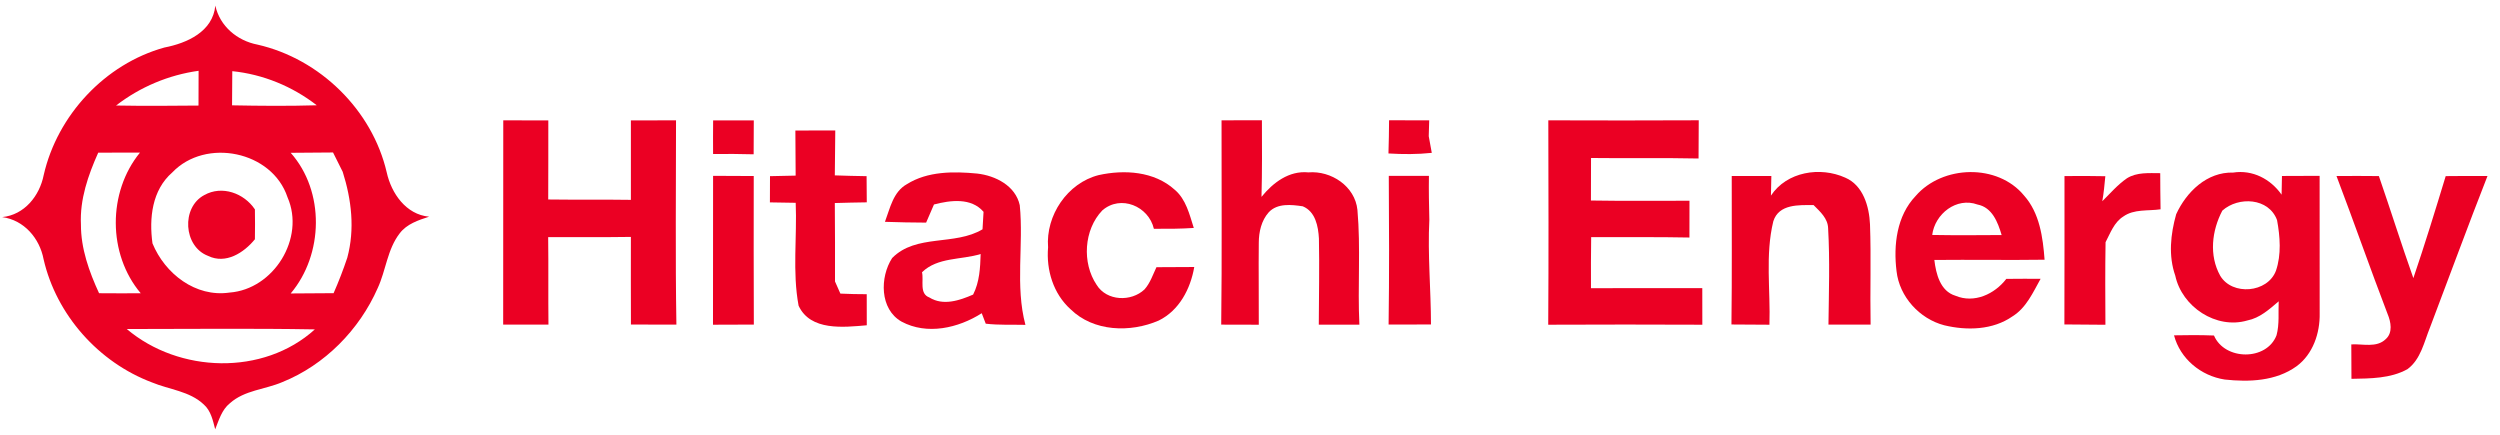
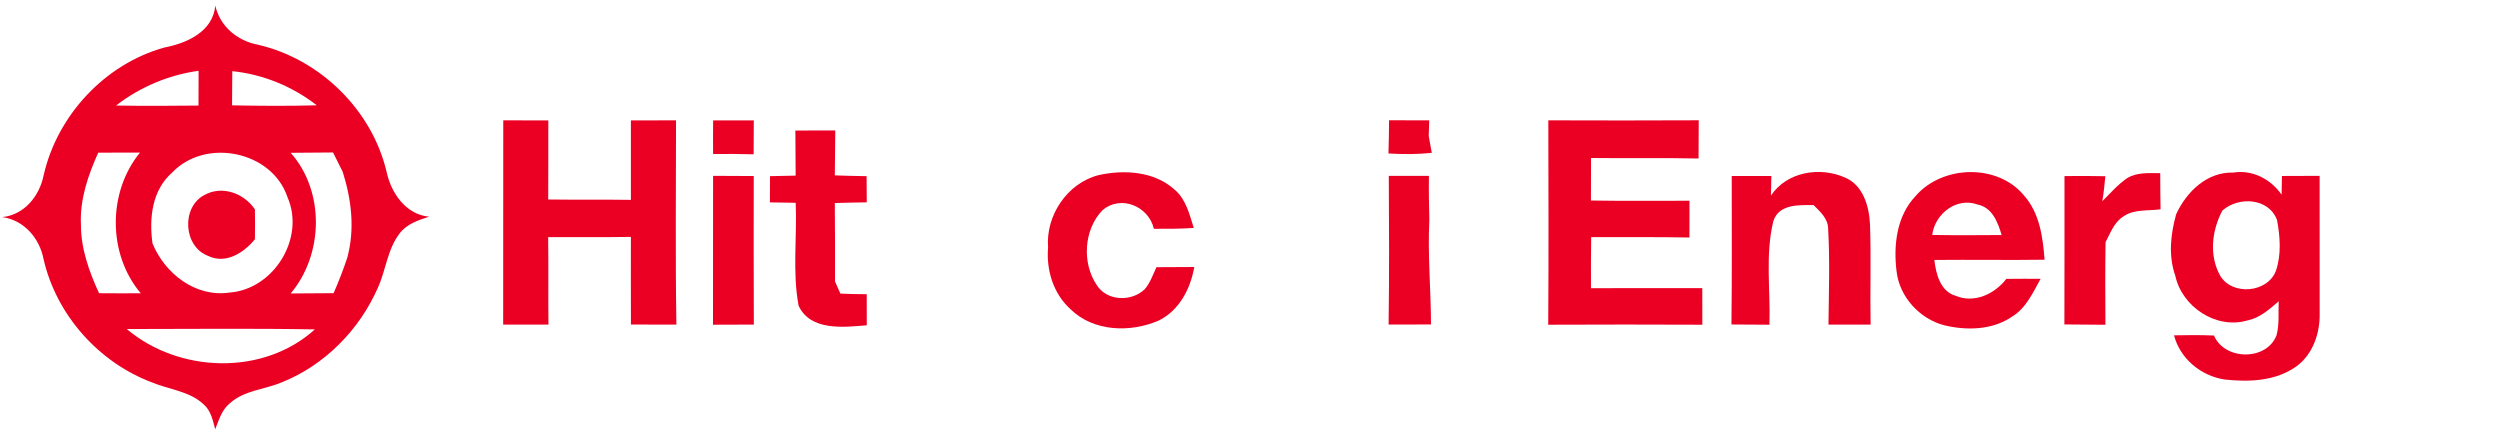
<svg xmlns="http://www.w3.org/2000/svg" width="535pt" height="93pt" viewBox="0 0 535 93">
  <g id="#eb0023ff">
    <path fill="#eb0023" opacity="1.00" d=" M 35.18 10.17 C 40.01 9.24 45.55 6.78 46.08 1.20 C 47.04 5.61 50.77 8.72 55.11 9.55 C 68.45 12.59 79.66 23.53 82.76 36.90 C 83.75 41.37 86.88 45.92 91.83 46.37 C 89.54 47.11 87.05 47.93 85.54 49.93 C 82.89 53.34 82.60 57.83 80.83 61.65 C 76.90 70.58 69.51 78.11 60.42 81.77 C 56.71 83.36 52.32 83.49 49.19 86.30 C 47.46 87.69 46.84 89.90 46.05 91.87 C 45.56 89.99 45.14 87.90 43.61 86.56 C 40.58 83.69 36.22 83.38 32.53 81.84 C 21.11 77.55 12.07 67.40 9.33 55.49 C 8.48 50.99 5.15 47.09 0.47 46.46 C 5.22 45.99 8.47 41.92 9.35 37.47 C 12.27 24.65 22.48 13.69 35.18 10.17 M 24.84 22.58 C 30.72 22.69 36.60 22.65 42.48 22.59 C 42.48 20.11 42.49 17.63 42.50 15.15 C 36.08 16.04 29.98 18.61 24.84 22.58 M 49.71 15.23 C 49.71 17.67 49.69 20.11 49.66 22.54 C 55.70 22.66 61.75 22.71 67.79 22.53 C 62.56 18.48 56.30 15.90 49.71 15.23 M 62.21 32.70 C 69.54 40.97 69.25 54.45 62.21 62.80 C 65.27 62.77 68.33 62.77 71.39 62.74 C 72.48 60.26 73.46 57.72 74.32 55.15 C 75.97 49.03 75.23 42.74 73.34 36.77 C 72.65 35.39 71.97 34.00 71.27 32.63 C 68.25 32.67 65.23 32.66 62.21 32.70 M 21.02 32.67 C 18.86 37.50 17.06 42.67 17.32 48.04 C 17.30 53.19 19.07 58.13 21.20 62.75 C 24.17 62.78 27.15 62.77 30.12 62.76 C 23.03 54.37 23.02 41.13 29.96 32.65 C 26.98 32.65 24.00 32.65 21.02 32.67 M 36.87 36.90 C 32.52 40.68 31.89 46.70 32.63 52.08 C 35.30 58.57 41.85 63.67 49.12 62.61 C 58.57 61.91 65.36 50.97 61.53 42.22 C 58.25 32.31 44.00 29.43 36.87 36.90 M 27.13 70.41 C 38.30 79.86 56.35 80.47 67.38 70.49 C 53.97 70.25 40.55 70.41 27.13 70.41 Z" />
    <path fill="#eb0023" opacity="1.00" d=" M 135.01 25.77 C 138.23 25.75 141.45 25.75 144.67 25.75 C 144.67 40.32 144.51 54.90 144.75 69.47 C 141.51 69.46 138.26 69.46 135.02 69.45 C 134.99 63.20 135.01 56.95 135.01 50.70 C 129.11 50.78 123.21 50.75 117.31 50.74 C 117.39 56.98 117.30 63.22 117.37 69.47 C 114.14 69.46 110.91 69.46 107.68 69.47 C 107.70 54.90 107.68 40.32 107.70 25.75 C 110.91 25.75 114.13 25.75 117.34 25.77 C 117.32 31.41 117.36 37.05 117.32 42.69 C 123.21 42.77 129.11 42.68 135.01 42.77 C 135.01 37.10 135.00 31.44 135.01 25.77 Z" />
-     <path fill="#eb0023" opacity="1.00" d=" M 261.41 25.75 C 264.28 25.75 267.17 25.75 270.05 25.73 C 270.07 31.20 270.11 36.66 269.96 42.13 C 272.42 39.09 275.85 36.48 279.99 36.89 C 284.87 36.48 289.97 39.85 290.49 44.92 C 291.21 53.08 290.51 61.30 290.91 69.48 C 288.01 69.46 285.11 69.47 282.22 69.48 C 282.25 63.34 282.37 57.19 282.25 51.05 C 282.11 48.44 281.51 45.27 278.79 44.15 C 276.37 43.79 273.36 43.44 271.51 45.43 C 269.93 47.20 269.39 49.63 269.38 51.95 C 269.31 57.80 269.41 63.65 269.38 69.49 C 266.70 69.47 264.02 69.46 261.34 69.47 C 261.52 54.90 261.39 40.32 261.41 25.75 Z" />
    <path fill="#eb0023" opacity="1.00" d=" M 152.61 25.77 C 155.51 25.76 158.41 25.75 161.31 25.76 C 161.29 28.18 161.29 30.60 161.28 33.02 C 158.39 32.94 155.49 32.92 152.60 32.96 C 152.58 30.56 152.59 28.17 152.61 25.77 Z" />
    <path fill="#eb0023" opacity="1.00" d=" M 297.13 32.84 C 297.21 30.48 297.24 28.11 297.26 25.74 C 300.12 25.74 302.99 25.74 305.85 25.75 C 305.82 26.60 305.77 28.30 305.75 29.15 C 305.91 30.04 306.24 31.82 306.40 32.71 C 303.32 33.04 300.22 33.03 297.13 32.84 Z" />
    <path fill="#eb0023" opacity="1.00" d=" M 331.32 69.49 C 331.42 54.91 331.37 40.33 331.34 25.75 C 342.07 25.79 352.80 25.79 363.53 25.74 C 363.53 28.46 363.52 31.19 363.49 33.92 C 355.82 33.75 348.15 33.91 340.48 33.81 C 340.46 36.84 340.46 39.88 340.46 42.91 C 347.49 43.03 354.52 42.95 361.55 42.96 C 361.55 45.58 361.55 48.20 361.54 50.83 C 354.53 50.68 347.52 50.79 340.51 50.74 C 340.45 54.38 340.46 58.03 340.47 61.67 C 348.41 61.66 356.35 61.65 364.29 61.66 C 364.29 64.27 364.29 66.88 364.30 69.49 C 353.30 69.45 342.31 69.43 331.32 69.49 Z" />
    <path fill="#eb0023" opacity="1.00" d=" M 170.21 27.93 C 173.05 27.92 175.90 27.91 178.75 27.92 C 178.71 31.12 178.70 34.33 178.65 37.53 C 180.92 37.62 183.19 37.66 185.45 37.70 C 185.46 39.57 185.47 41.43 185.49 43.30 C 183.20 43.34 180.93 43.37 178.65 43.45 C 178.71 49.04 178.69 54.64 178.69 60.23 C 178.98 60.88 179.55 62.18 179.84 62.83 C 181.72 62.92 183.60 62.96 185.48 62.96 C 185.48 65.18 185.49 67.39 185.49 69.61 C 180.55 70.03 173.43 70.88 170.90 65.42 C 169.55 58.19 170.59 50.73 170.28 43.40 C 168.44 43.36 166.60 43.34 164.76 43.31 C 164.76 41.44 164.77 39.57 164.78 37.70 C 166.61 37.66 168.44 37.63 170.27 37.58 C 170.25 34.37 170.25 31.15 170.21 27.93 Z" />
-     <path fill="#eb0023" opacity="1.00" d=" M 194.08 39.41 C 198.51 36.63 204.07 36.66 209.10 37.14 C 213.02 37.58 217.32 39.74 218.23 43.92 C 219.08 52.42 217.22 61.17 219.44 69.52 C 216.61 69.45 213.77 69.60 210.95 69.27 C 210.73 68.71 210.30 67.59 210.09 67.03 C 205.08 70.22 198.38 71.76 192.92 68.82 C 188.24 66.16 188.27 59.31 190.92 55.22 C 196.05 50.01 204.31 52.65 210.26 49.07 C 210.33 47.82 210.40 46.58 210.48 45.33 C 207.84 42.25 203.39 42.84 199.87 43.76 C 199.32 45.05 198.74 46.34 198.19 47.64 C 195.25 47.61 192.31 47.59 189.38 47.47 C 190.47 44.58 191.13 41.05 194.08 39.41 M 197.31 58.26 C 197.73 60.04 196.67 62.85 198.89 63.66 C 201.84 65.50 205.35 64.30 208.25 63.04 C 209.62 60.35 209.77 57.32 209.86 54.36 C 205.68 55.65 200.67 55.00 197.31 58.26 Z" />
    <path fill="#eb0023" opacity="1.00" d=" M 224.29 52.94 C 223.75 46.11 228.42 39.16 235.12 37.47 C 240.61 36.26 247.00 36.65 251.36 40.58 C 253.81 42.63 254.54 45.87 255.47 48.78 C 252.63 48.97 249.78 48.98 246.93 48.96 C 245.81 44.13 239.83 41.60 235.89 45.03 C 231.95 49.14 231.51 56.26 234.68 60.96 C 236.84 64.46 242.09 64.63 244.93 61.93 C 246.14 60.57 246.71 58.80 247.48 57.18 C 250.17 57.17 252.87 57.15 255.57 57.14 C 254.77 61.81 252.36 66.44 247.96 68.60 C 241.90 71.23 234.01 71.00 229.09 66.17 C 225.41 62.86 223.87 57.78 224.29 52.94 Z" />
    <path fill="#eb0023" opacity="1.00" d=" M 378.98 41.86 C 382.38 36.72 389.53 35.60 394.89 38.02 C 398.73 39.67 400.01 44.19 400.18 48.02 C 400.44 55.16 400.17 62.32 400.31 69.47 C 397.30 69.45 394.29 69.46 391.29 69.47 C 391.37 62.62 391.61 55.74 391.22 48.90 C 391.18 46.74 389.50 45.29 388.11 43.89 C 384.98 43.88 380.67 43.62 379.49 47.35 C 377.73 54.56 378.90 62.13 378.66 69.49 C 375.95 69.46 373.24 69.45 370.53 69.44 C 370.66 58.85 370.58 48.25 370.59 37.66 C 373.41 37.66 376.24 37.66 379.07 37.66 C 379.05 38.71 379.01 40.81 378.98 41.86 Z" />
    <path fill="#eb0023" opacity="1.00" d=" M 409.94 41.95 C 415.67 35.31 427.50 34.96 433.16 41.86 C 436.48 45.59 437.18 50.79 437.54 55.58 C 429.67 55.69 421.81 55.55 413.95 55.63 C 414.30 58.59 415.20 62.31 418.47 63.29 C 422.48 64.98 426.85 62.94 429.35 59.68 C 431.79 59.65 434.24 59.65 436.69 59.66 C 435.07 62.56 433.63 65.86 430.69 67.69 C 426.47 70.64 420.92 70.78 416.07 69.61 C 410.77 68.23 406.47 63.50 405.86 58.03 C 405.17 52.44 405.90 46.19 409.94 41.95 M 413.49 50.28 C 418.44 50.37 423.39 50.33 428.35 50.30 C 427.55 47.59 426.34 44.38 423.19 43.77 C 418.69 42.13 414.07 45.76 413.49 50.28 Z" />
    <path fill="#eb0023" opacity="1.00" d=" M 455.17 38.15 C 457.30 36.82 459.89 37.06 462.29 37.06 C 462.30 39.64 462.31 42.21 462.36 44.79 C 459.71 45.18 456.68 44.69 454.38 46.34 C 452.41 47.58 451.62 49.87 450.59 51.83 C 450.49 57.72 450.53 63.61 450.56 69.50 C 447.63 69.47 444.70 69.47 441.78 69.43 C 441.81 58.84 441.80 48.26 441.80 37.68 C 444.71 37.64 447.62 37.65 450.54 37.71 C 450.37 39.50 450.21 41.29 449.89 43.06 C 451.60 41.37 453.18 39.52 455.17 38.15 Z" />
    <path fill="#eb0023" opacity="1.00" d=" M 465.70 45.85 C 467.90 41.05 472.29 36.77 477.90 36.93 C 482.05 36.29 485.91 38.31 488.26 41.66 C 488.29 40.33 488.30 38.99 488.34 37.66 C 491.02 37.65 493.71 37.65 496.40 37.63 C 496.41 47.43 496.42 57.23 496.41 67.04 C 496.50 71.28 494.97 75.81 491.45 78.39 C 487.04 81.57 481.29 81.79 476.08 81.22 C 471.01 80.44 466.56 76.79 465.24 71.76 C 468.08 71.69 470.93 71.69 473.79 71.80 C 476.08 77.17 485.08 77.26 487.18 71.74 C 487.82 69.38 487.53 66.89 487.64 64.48 C 485.64 66.19 483.60 68.05 480.93 68.58 C 474.26 70.53 466.94 65.66 465.51 59.00 C 464.01 54.73 464.50 50.12 465.70 45.85 M 475.58 45.07 C 473.33 49.34 472.70 54.65 475.12 59.00 C 477.69 63.34 485.29 62.69 487.06 57.92 C 488.23 54.48 487.94 50.64 487.29 47.11 C 485.54 42.32 479.03 41.99 475.58 45.07 Z" />
-     <path fill="#eb0023" opacity="1.00" d=" M 500.01 37.67 C 503.03 37.64 506.05 37.65 509.08 37.68 C 511.59 44.94 513.89 52.28 516.46 59.52 C 518.92 52.29 521.16 44.99 523.38 37.69 C 526.36 37.65 529.34 37.65 532.32 37.67 C 528.10 48.41 524.14 59.25 520.04 70.03 C 518.76 73.16 518.06 76.91 515.18 79.01 C 511.55 81.02 507.24 80.99 503.21 81.07 C 503.21 78.61 503.21 76.16 503.18 73.70 C 505.60 73.55 508.59 74.49 510.55 72.57 C 512.11 71.19 511.65 68.88 510.94 67.18 C 507.19 57.39 503.74 47.48 500.01 37.67 Z" />
    <path fill="#eb0023" opacity="1.00" d=" M 152.60 37.63 C 155.50 37.64 158.40 37.65 161.30 37.67 C 161.29 48.27 161.27 58.86 161.32 69.46 C 158.41 69.46 155.49 69.46 152.58 69.49 C 152.60 58.87 152.59 48.25 152.60 37.63 Z" />
    <path fill="#eb0023" opacity="1.00" d=" M 297.20 37.64 C 300.06 37.63 302.93 37.63 305.79 37.63 C 305.74 40.76 305.80 43.90 305.88 47.03 C 305.50 54.51 306.22 61.96 306.23 69.44 C 303.21 69.46 300.18 69.45 297.16 69.45 C 297.31 58.85 297.27 48.25 297.20 37.64 Z" />
    <path fill="#eb0023" opacity="1.00" d=" M 43.71 41.75 C 47.51 39.61 52.23 41.34 54.55 44.81 C 54.59 46.94 54.58 49.07 54.55 51.20 C 52.19 54.10 48.30 56.60 44.53 54.76 C 39.24 52.76 38.76 44.38 43.71 41.75 Z" />
  </g>
</svg>